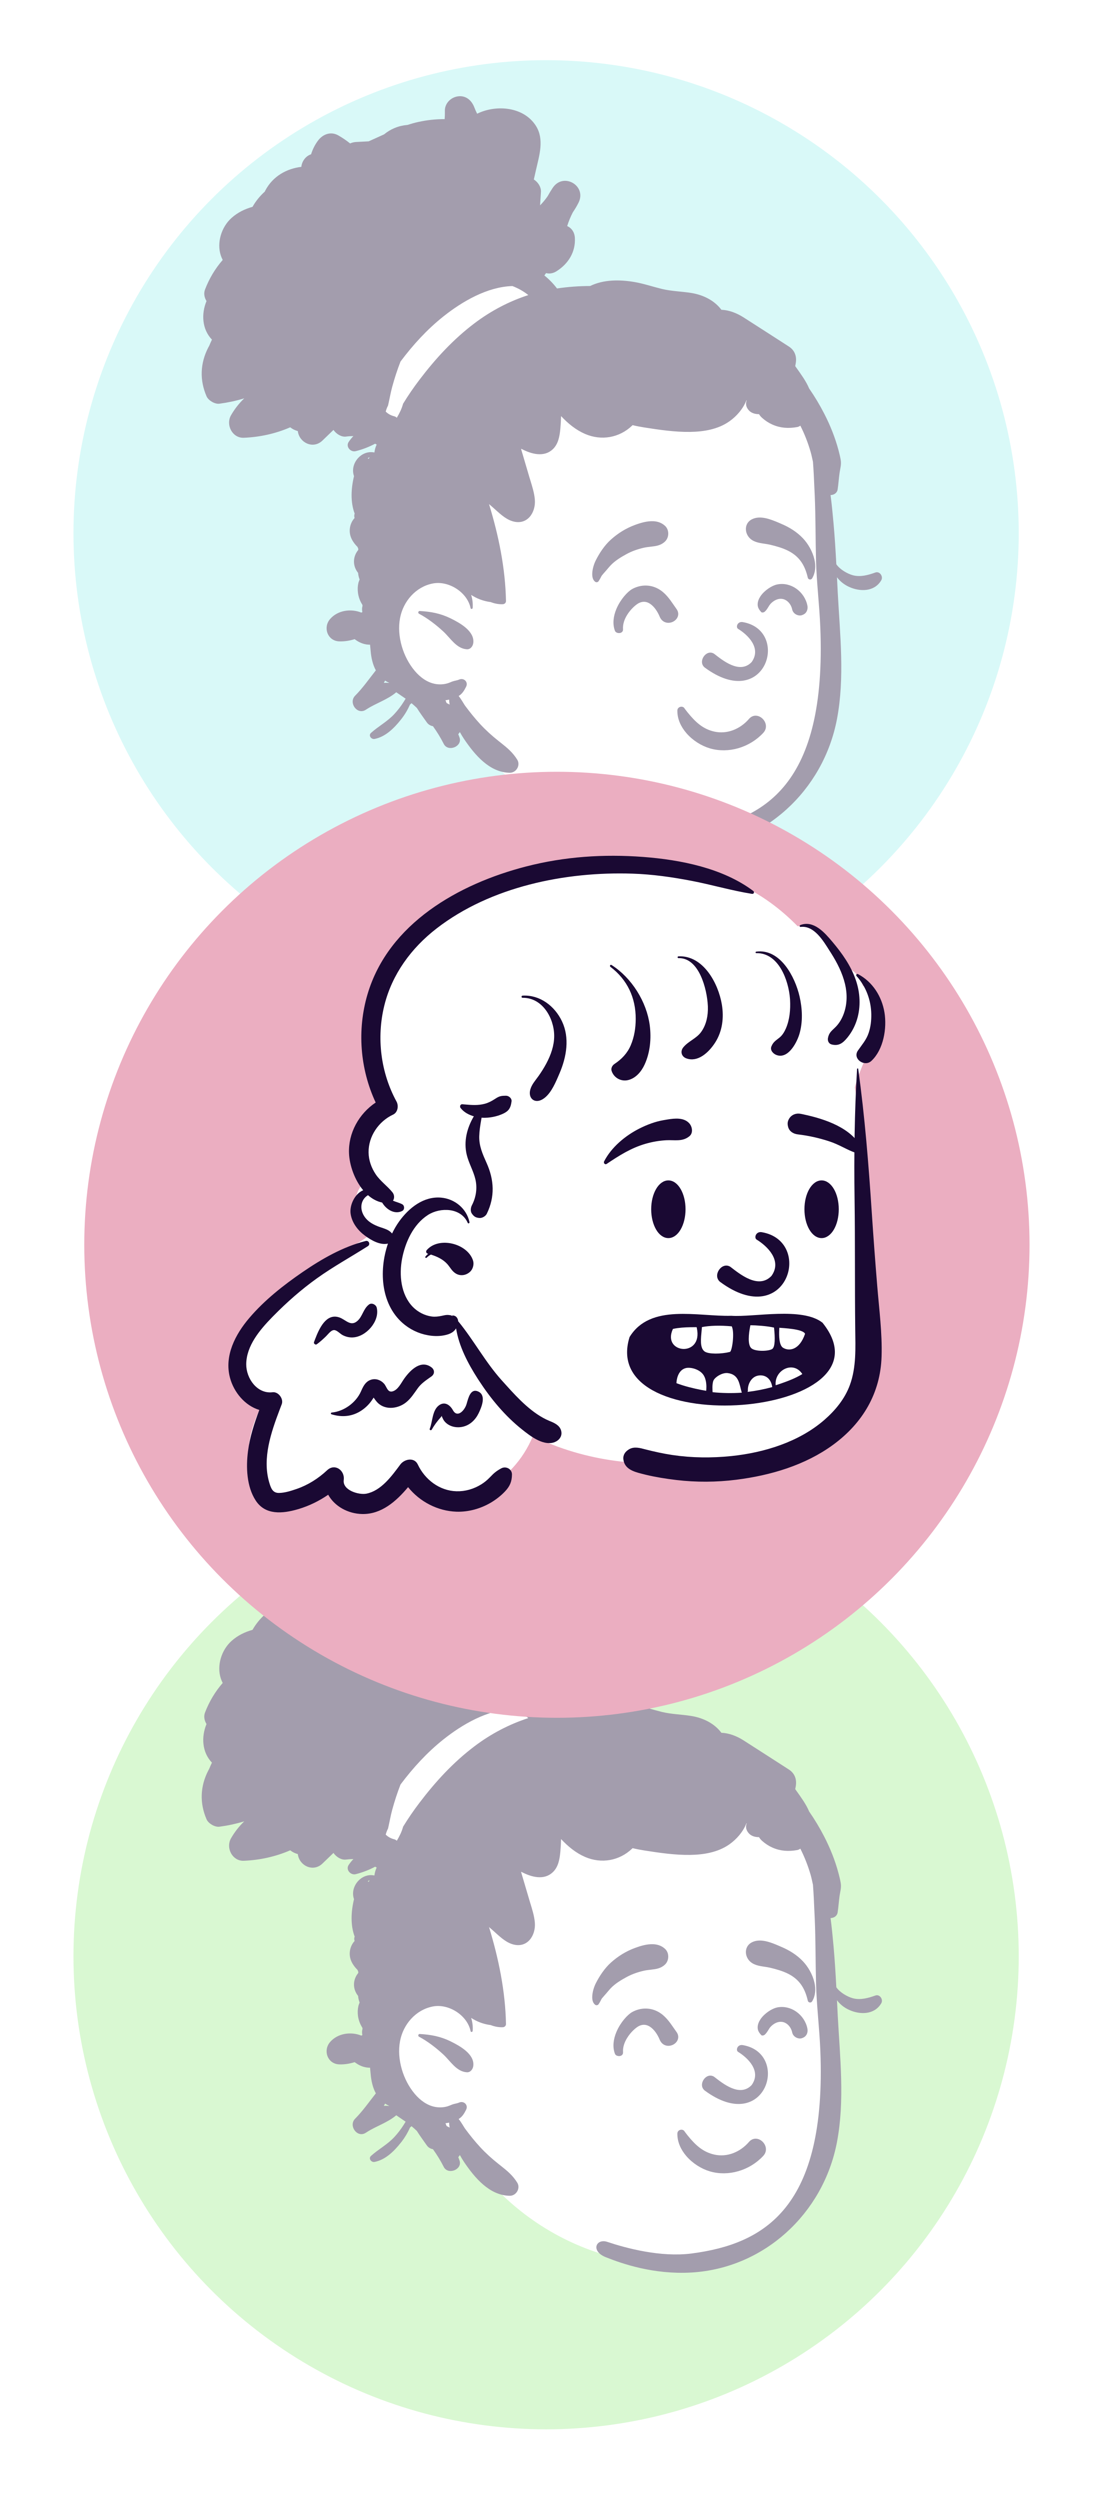
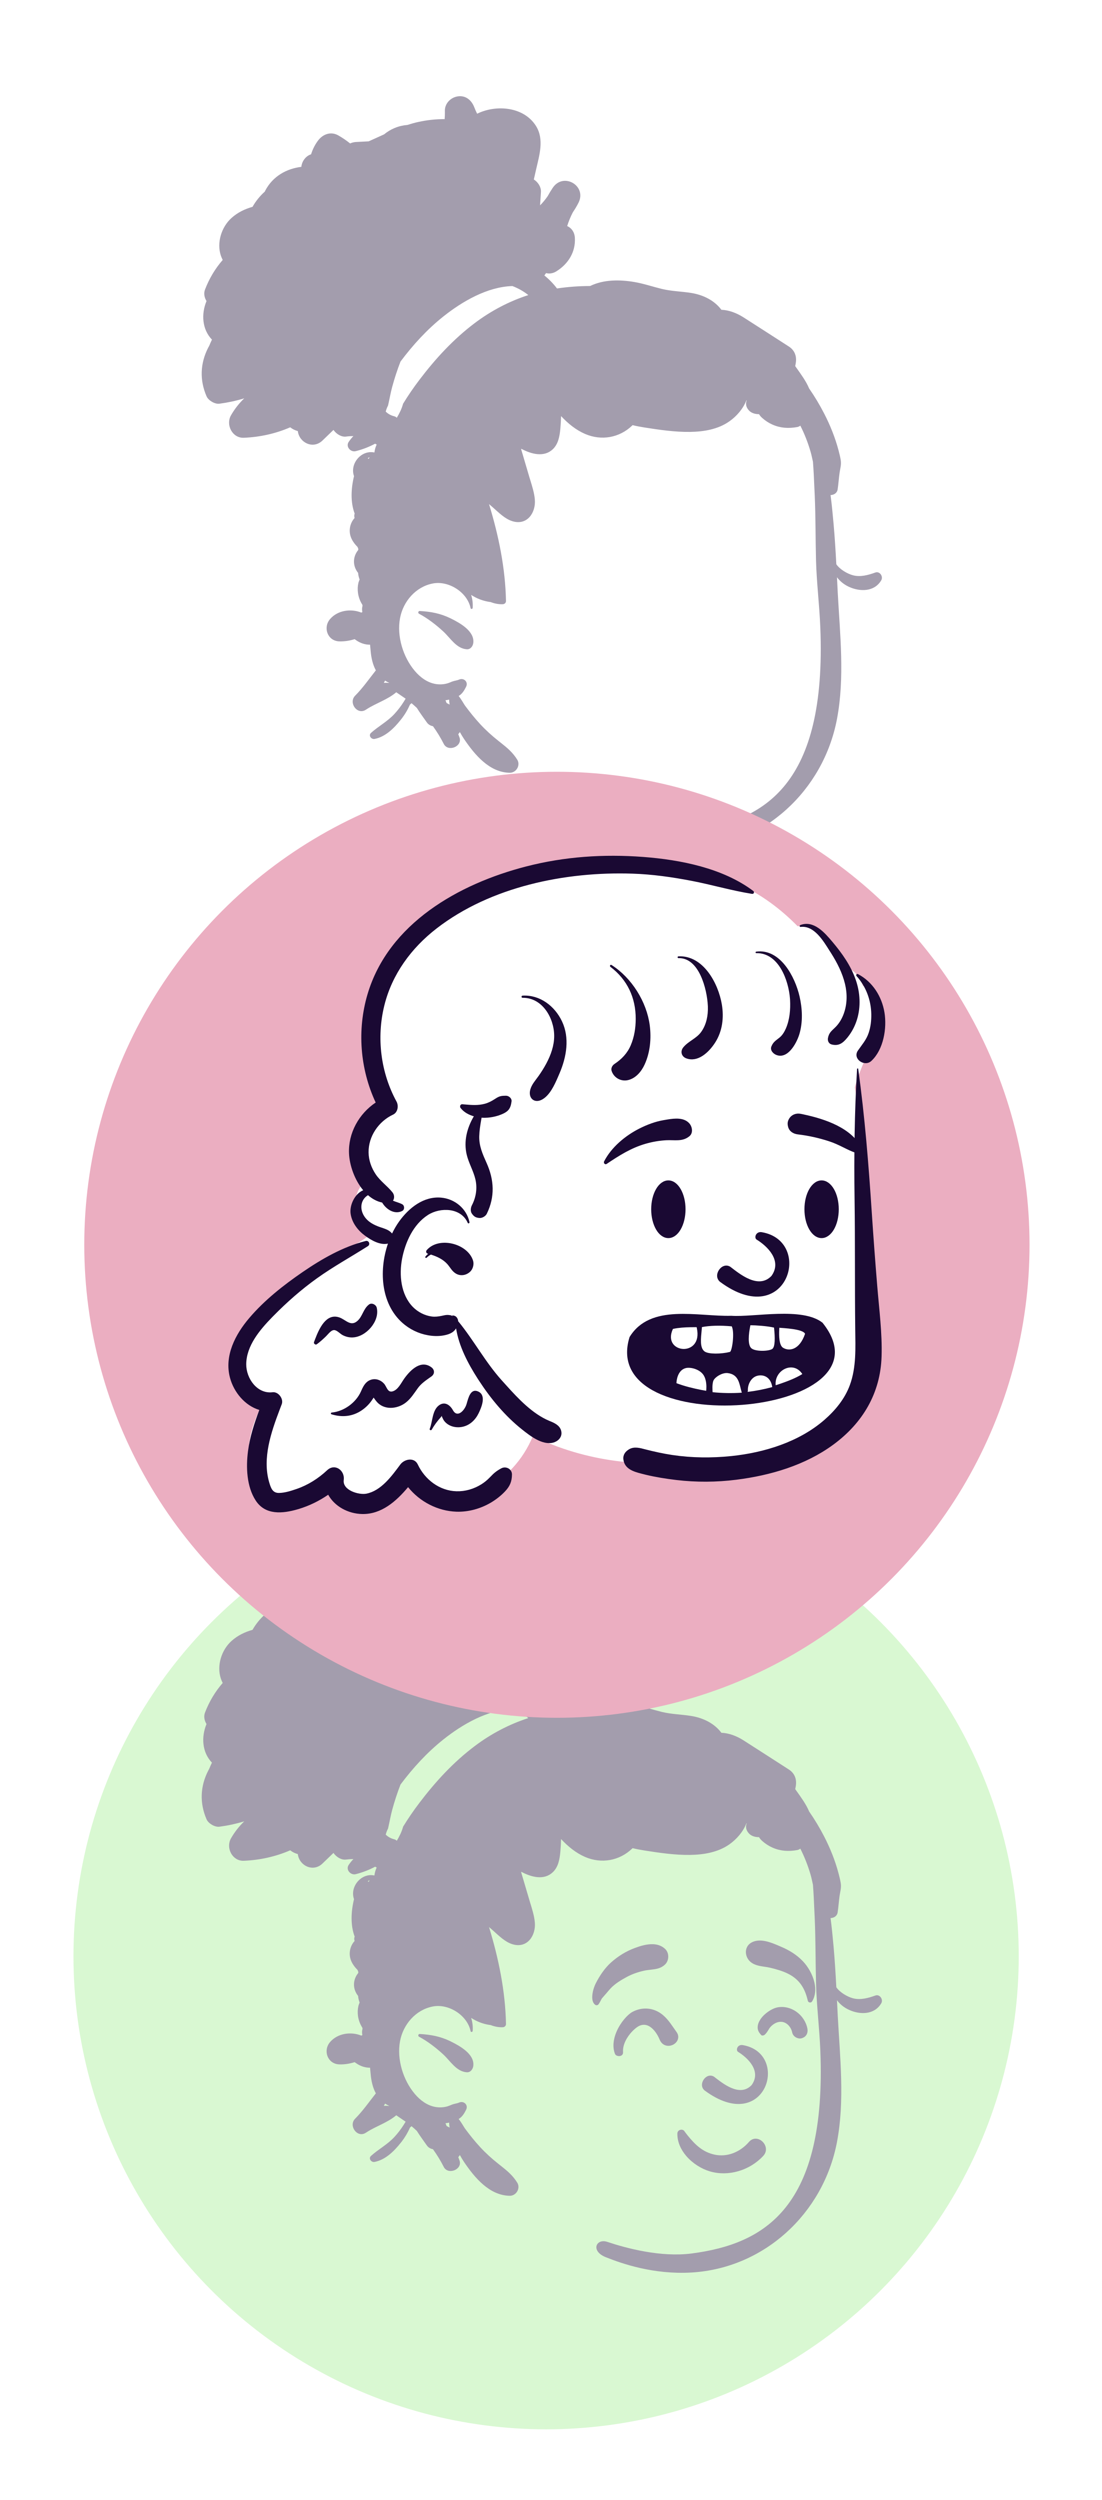
<svg xmlns="http://www.w3.org/2000/svg" fill="none" height="100%" overflow="visible" preserveAspectRatio="none" style="display: block;" viewBox="0 0 45 102" width="100%">
  <g id="Group 18">
    <g id="Group 24">
      <g id="Group 8" opacity="0.4">
        <g filter="url(#filter0_d_0_1494)" id="Ellipse 44">
-           <circle cx="22.3" cy="19.3" fill="#A0F1ED" r="19.3" />
-         </g>
+           </g>
        <g id="variant standing/Female peep standing 17">
          <g id="Head">
            <g id="HEAD">
-               <path clip-rule="evenodd" d="M33.587 21.252C33.466 19.688 33.653 18.05 33.049 16.564C31.996 14.098 29.043 13.276 26.753 12.338C25.836 12.067 22.75 12.029 21.676 11.671C19.246 10.861 18.665 9.896 16.734 11.438C16.408 11.702 16.204 11.988 16.055 12.38L16.061 12.381C16.019 12.544 16.064 12.707 16.16 12.832C15.323 13.686 14.972 14.966 15.402 16.104C16.804 19.062 16.738 20.662 16.286 23.843C15.696 26.813 17.044 27.898 19.277 29.514C19.186 29.69 19.167 29.923 19.286 30.078C21.867 33.699 26.735 35.428 30.906 33.59C32.599 32.838 33.355 31.039 33.786 29.415C34.288 27.597 34.443 25.682 34.034 23.83C33.869 22.974 33.654 22.124 33.587 21.252Z" fill="white" fill-rule="evenodd" id=" Background_2" />
              <path clip-rule="evenodd" d="M18.694 3.932C19.008 3.885 19.244 4.079 19.357 4.352L19.363 4.367C19.399 4.46 19.439 4.551 19.483 4.64C20.267 4.256 21.386 4.354 21.882 5.132C22.236 5.687 22.02 6.346 21.887 6.935L21.799 7.323C21.968 7.431 22.096 7.623 22.09 7.823L22.089 7.838L22.054 8.379C22.167 8.265 22.27 8.14 22.362 8.007C22.426 7.891 22.495 7.777 22.569 7.666C23.003 7.013 23.979 7.58 23.62 8.279C23.552 8.414 23.474 8.541 23.391 8.664C23.297 8.846 23.22 9.033 23.161 9.224C23.331 9.298 23.462 9.462 23.475 9.709C23.507 10.286 23.204 10.768 22.721 11.07C22.578 11.159 22.432 11.177 22.299 11.143C22.275 11.175 22.252 11.206 22.229 11.239C22.422 11.395 22.596 11.573 22.745 11.77C23.194 11.703 23.646 11.671 24.098 11.67C24.651 11.4 25.312 11.406 25.906 11.507C26.288 11.572 26.655 11.699 27.031 11.79C27.427 11.885 27.83 11.889 28.231 11.954C28.736 12.036 29.18 12.269 29.458 12.64C29.764 12.65 30.087 12.775 30.353 12.944C30.975 13.34 31.593 13.741 32.213 14.139C32.451 14.292 32.54 14.536 32.496 14.809L32.493 14.826L32.473 14.939L32.522 15.008C32.712 15.276 32.918 15.556 33.041 15.851C33.268 16.178 33.473 16.521 33.655 16.874C33.9 17.349 34.103 17.853 34.24 18.369C34.274 18.5 34.308 18.632 34.33 18.765C34.362 18.953 34.313 19.099 34.286 19.279C34.252 19.508 34.24 19.74 34.205 19.97C34.181 20.122 34.051 20.196 33.916 20.2C33.967 20.587 34.003 20.977 34.038 21.363C34.088 21.916 34.121 22.469 34.151 23.023C34.3 23.24 34.607 23.412 34.828 23.472C35.134 23.553 35.455 23.465 35.744 23.36C35.926 23.295 36.075 23.523 35.987 23.675C35.708 24.155 35.112 24.152 34.66 23.941C34.469 23.851 34.302 23.721 34.178 23.553C34.185 23.713 34.193 23.874 34.202 24.035L34.209 24.181C34.301 25.886 34.499 27.65 34.178 29.338C33.622 32.263 31.197 34.489 28.235 34.663C26.68 34.753 25.386 34.295 24.742 34.039C24.098 33.784 24.349 33.263 24.795 33.411C25.565 33.668 26.979 34.051 28.245 33.885C31.228 33.496 33.757 32.008 33.497 25.6C33.461 24.692 33.347 23.782 33.322 22.874C33.299 21.985 33.308 21.096 33.269 20.209L33.255 19.906C33.24 19.552 33.224 19.196 33.197 18.842C33.165 18.704 33.139 18.565 33.099 18.43C32.993 18.064 32.854 17.707 32.681 17.367C32.643 17.396 32.6 17.417 32.554 17.425C32.202 17.488 31.871 17.47 31.542 17.324C31.388 17.256 31.252 17.166 31.126 17.055C31.066 17.002 31.026 16.952 30.994 16.899C30.834 16.901 30.675 16.853 30.575 16.739C30.461 16.609 30.442 16.474 30.487 16.349L30.491 16.337L30.48 16.333C30.346 16.68 30.078 16.986 29.784 17.192C29.319 17.52 28.738 17.614 28.18 17.623C27.565 17.632 26.916 17.537 26.308 17.441C26.148 17.415 25.988 17.386 25.832 17.347C25.826 17.353 25.82 17.36 25.813 17.366C25.292 17.864 24.559 17.992 23.897 17.708C23.515 17.544 23.194 17.28 22.911 16.977C22.907 17.135 22.899 17.294 22.885 17.451L22.88 17.513C22.851 17.806 22.797 18.116 22.576 18.328C22.217 18.67 21.698 18.532 21.284 18.31C21.285 18.32 21.285 18.332 21.285 18.343C21.396 18.721 21.509 19.1 21.62 19.479L21.645 19.559C21.726 19.829 21.816 20.098 21.84 20.379C21.887 20.917 21.528 21.449 20.929 21.268C20.615 21.174 20.363 20.91 20.121 20.699L19.969 20.568C20.363 21.852 20.636 23.183 20.662 24.524C20.663 24.597 20.601 24.652 20.531 24.654C20.369 24.661 20.195 24.629 20.032 24.564C20.023 24.564 20.014 24.563 20.004 24.562C19.726 24.522 19.467 24.422 19.239 24.273C19.292 24.44 19.315 24.618 19.302 24.805C19.298 24.85 19.227 24.866 19.217 24.816C19.086 24.171 18.329 23.683 17.677 23.807C16.977 23.939 16.461 24.541 16.335 25.225C16.199 25.959 16.458 26.809 16.939 27.376C17.16 27.637 17.451 27.855 17.797 27.91C17.954 27.935 18.118 27.927 18.272 27.882C18.337 27.863 18.398 27.836 18.46 27.81C18.551 27.774 18.657 27.768 18.743 27.73C18.937 27.642 19.132 27.821 19.034 28.02C18.948 28.193 18.871 28.31 18.729 28.399C18.844 28.54 18.948 28.735 18.987 28.788C19.185 29.054 19.386 29.306 19.611 29.549C19.84 29.796 20.09 30.022 20.355 30.231L20.466 30.319C20.721 30.521 20.942 30.707 21.122 30.997C21.264 31.225 21.081 31.535 20.815 31.531C19.984 31.519 19.381 30.791 18.951 30.155C18.89 30.064 18.832 29.968 18.778 29.869C18.759 29.9 18.738 29.929 18.713 29.956L18.761 30.083C18.902 30.457 18.296 30.702 18.12 30.352C17.992 30.099 17.844 29.858 17.679 29.63C17.581 29.616 17.486 29.557 17.433 29.481C17.299 29.288 17.149 29.092 17.022 28.885C16.952 28.819 16.879 28.755 16.805 28.692C16.784 28.711 16.762 28.73 16.741 28.749C16.648 28.961 16.534 29.153 16.392 29.335L16.361 29.374C16.089 29.716 15.734 30.067 15.295 30.151C15.161 30.176 15.032 30.009 15.151 29.903C15.458 29.628 15.821 29.44 16.105 29.132C16.244 28.981 16.373 28.814 16.483 28.639L16.508 28.598C16.526 28.568 16.545 28.538 16.564 28.508C16.436 28.421 16.309 28.333 16.181 28.246C15.829 28.546 15.37 28.684 14.981 28.932L14.942 28.957C14.59 29.192 14.219 28.673 14.501 28.387C14.812 28.074 15.072 27.701 15.348 27.352C15.218 27.114 15.157 26.832 15.134 26.547C15.125 26.467 15.118 26.386 15.111 26.305C14.913 26.309 14.714 26.241 14.546 26.125L14.482 26.079C14.278 26.144 14.064 26.176 13.858 26.17C13.375 26.156 13.178 25.605 13.48 25.257C13.788 24.901 14.328 24.823 14.755 24.996C14.769 24.989 14.783 24.982 14.797 24.974C14.777 24.88 14.781 24.795 14.804 24.721L14.797 24.675C14.703 24.531 14.642 24.367 14.618 24.193C14.6 24.056 14.603 23.919 14.635 23.784C14.646 23.738 14.668 23.692 14.685 23.644C14.65 23.557 14.63 23.466 14.623 23.375C14.614 23.364 14.604 23.352 14.595 23.339C14.383 23.042 14.425 22.684 14.627 22.443C14.628 22.428 14.63 22.413 14.632 22.397C14.62 22.371 14.609 22.344 14.599 22.317C14.402 22.119 14.257 21.88 14.284 21.583C14.3 21.409 14.372 21.252 14.48 21.135C14.461 21.078 14.459 21.012 14.483 20.957C14.309 20.497 14.331 19.944 14.456 19.429C14.428 19.351 14.414 19.266 14.417 19.176C14.431 18.794 14.763 18.443 15.155 18.448C15.202 18.448 15.246 18.454 15.289 18.463L15.29 18.454C15.305 18.339 15.336 18.233 15.382 18.139C15.36 18.13 15.339 18.119 15.32 18.103C15.069 18.237 14.803 18.339 14.524 18.409C14.319 18.46 14.109 18.227 14.236 18.035C14.295 17.946 14.361 17.866 14.431 17.793C14.331 17.794 14.229 17.8 14.127 17.814C13.942 17.837 13.736 17.712 13.617 17.542C13.468 17.686 13.319 17.83 13.169 17.974C12.791 18.34 12.22 18.071 12.161 17.589C12.048 17.559 11.943 17.508 11.851 17.435C11.254 17.694 10.613 17.835 9.957 17.862C9.486 17.882 9.211 17.334 9.431 16.948C9.579 16.689 9.763 16.456 9.974 16.253C9.646 16.354 9.307 16.426 8.961 16.472C8.774 16.497 8.51 16.342 8.435 16.171C8.148 15.512 8.173 14.825 8.502 14.184C8.515 14.158 8.529 14.134 8.543 14.11C8.577 14.025 8.615 13.941 8.655 13.858C8.249 13.436 8.214 12.809 8.433 12.284C8.345 12.142 8.311 11.971 8.371 11.816C8.541 11.371 8.785 10.96 9.094 10.607C9.065 10.55 9.039 10.49 9.017 10.425C8.843 9.899 9.044 9.263 9.45 8.897C9.706 8.666 9.999 8.528 10.312 8.439C10.444 8.206 10.614 7.996 10.812 7.819C10.819 7.803 10.827 7.786 10.836 7.769C11.143 7.19 11.704 6.88 12.305 6.808C12.328 6.582 12.481 6.366 12.703 6.296C12.764 6.1 12.855 5.913 12.981 5.743C13.178 5.476 13.506 5.349 13.815 5.525C13.983 5.621 14.146 5.731 14.297 5.853C14.366 5.821 14.443 5.801 14.53 5.794L14.552 5.793L15.055 5.767C15.265 5.674 15.475 5.577 15.685 5.482C15.812 5.377 15.953 5.29 16.107 5.226C16.281 5.153 16.459 5.112 16.638 5.098C16.783 5.051 16.93 5.009 17.078 4.977C17.428 4.9 17.794 4.858 18.157 4.861C18.164 4.768 18.168 4.673 18.167 4.577L18.166 4.529C18.158 4.221 18.404 3.975 18.694 3.932ZM18.342 28.546C18.292 28.557 18.242 28.565 18.191 28.572C18.206 28.609 18.222 28.647 18.237 28.684C18.277 28.707 18.319 28.729 18.36 28.749C18.348 28.68 18.341 28.611 18.342 28.546ZM15.724 27.77L15.691 27.832C15.685 27.842 15.68 27.852 15.674 27.862C15.746 27.857 15.818 27.858 15.89 27.866L15.89 27.859C15.88 27.856 15.871 27.853 15.862 27.848C15.813 27.825 15.768 27.798 15.724 27.77ZM17.139 24.93C17.59 24.956 17.972 25.025 18.382 25.222L18.417 25.239C18.779 25.418 19.379 25.75 19.328 26.225C19.314 26.36 19.216 26.503 19.061 26.492C18.636 26.463 18.394 26.036 18.106 25.77C17.816 25.501 17.46 25.225 17.109 25.041C17.059 25.014 17.079 24.932 17.133 24.93H17.139ZM15.095 18.665C14.987 18.669 15.023 18.774 15.079 18.686C15.083 18.679 15.089 18.672 15.095 18.665ZM20.926 11.672C19.903 11.699 18.873 12.302 18.107 12.911C17.44 13.441 16.864 14.072 16.355 14.752C16.223 15.09 16.111 15.435 16.016 15.784C15.953 16.013 15.914 16.246 15.861 16.478L15.845 16.549C15.804 16.626 15.773 16.708 15.751 16.794C15.844 16.887 15.964 16.953 16.097 16.985C16.14 16.995 16.175 17.017 16.203 17.046C16.31 16.869 16.403 16.681 16.457 16.482L16.46 16.473C16.665 16.137 16.888 15.812 17.127 15.498C17.786 14.631 18.512 13.841 19.385 13.183C20.047 12.685 20.787 12.294 21.574 12.04C21.381 11.885 21.162 11.763 20.926 11.672Z" fill="#1A0933" fill-rule="evenodd" id=" Ink_2" />
            </g>
            <g id="face/face expression Calm">
-               <path clip-rule="evenodd" d="M30.148 30.529C29.772 30.637 29.369 30.647 28.987 30.535C28.64 30.433 28.283 30.209 28.028 29.913C27.801 29.65 27.654 29.331 27.66 28.99C27.66 28.951 27.674 28.918 27.696 28.893C27.719 28.866 27.751 28.847 27.786 28.839C27.821 28.831 27.859 28.834 27.891 28.848C27.92 28.861 27.945 28.884 27.96 28.916C28 28.968 28.039 29.019 28.078 29.068C28.394 29.457 28.699 29.748 29.174 29.852C29.431 29.908 29.688 29.883 29.924 29.797C30.177 29.704 30.405 29.542 30.584 29.334C30.665 29.24 30.761 29.202 30.854 29.201C30.96 29.201 31.064 29.25 31.143 29.328C31.221 29.405 31.272 29.51 31.277 29.619C31.281 29.715 31.25 29.816 31.166 29.905C30.891 30.201 30.534 30.417 30.148 30.529ZM30.136 25.657C30.521 25.891 31.107 26.435 30.693 27.014C30.206 27.524 29.504 26.939 29.159 26.674C28.838 26.47 28.478 26.997 28.776 27.236C31.273 29.082 32.287 25.719 30.331 25.383C30.115 25.346 30.035 25.585 30.136 25.657ZM26.537 24.63C26.413 24.551 26.268 24.524 26.106 24.598C25.98 24.655 25.759 24.845 25.605 25.096C25.5 25.267 25.426 25.469 25.441 25.678C25.445 25.727 25.427 25.763 25.398 25.789C25.376 25.81 25.344 25.825 25.306 25.83C25.273 25.834 25.237 25.831 25.208 25.821C25.152 25.804 25.122 25.768 25.111 25.738C25.003 25.453 25.05 25.134 25.17 24.847C25.333 24.459 25.629 24.134 25.823 24.03C26.154 23.851 26.546 23.842 26.878 24.025C27.16 24.18 27.337 24.431 27.513 24.687C27.55 24.741 27.587 24.795 27.625 24.848C27.702 24.955 27.71 25.06 27.68 25.15C27.647 25.25 27.563 25.335 27.458 25.379C27.361 25.42 27.248 25.426 27.149 25.384C27.064 25.349 26.987 25.279 26.938 25.162C26.856 24.964 26.718 24.746 26.537 24.63ZM32.817 25.07C32.733 25.114 32.666 25.127 32.572 25.099C32.52 25.084 32.469 25.054 32.429 25.014C32.389 24.974 32.361 24.924 32.349 24.87C32.322 24.734 32.248 24.608 32.142 24.525C32.051 24.454 31.937 24.417 31.811 24.438C31.674 24.461 31.544 24.548 31.454 24.651C31.424 24.686 31.401 24.725 31.377 24.764C31.333 24.837 31.29 24.904 31.229 24.958C31.206 24.978 31.171 24.992 31.138 24.992C31.124 24.992 31.11 24.99 31.097 24.986C30.961 24.849 30.935 24.746 30.939 24.644C30.944 24.536 30.986 24.428 31.055 24.326C31.216 24.088 31.521 23.893 31.727 23.849C32.01 23.788 32.29 23.861 32.515 24.018C32.746 24.18 32.917 24.431 32.971 24.715C32.984 24.783 32.978 24.857 32.952 24.92C32.927 24.983 32.883 25.036 32.817 25.07ZM27.159 22.092C26.99 22.257 26.789 22.282 26.586 22.305C26.474 22.318 26.384 22.328 26.295 22.348C26.052 22.403 25.811 22.485 25.592 22.604C25.362 22.729 25.112 22.879 24.933 23.071C24.89 23.116 24.849 23.164 24.809 23.212C24.772 23.256 24.737 23.298 24.699 23.339C24.656 23.386 24.616 23.435 24.575 23.484C24.55 23.525 24.545 23.535 24.54 23.546C24.532 23.561 24.523 23.579 24.514 23.598C24.5 23.624 24.483 23.653 24.466 23.679C24.438 23.726 24.423 23.739 24.41 23.745C24.388 23.754 24.368 23.759 24.348 23.757C24.329 23.754 24.312 23.745 24.294 23.73C24.207 23.657 24.181 23.537 24.184 23.409C24.188 23.215 24.26 23 24.326 22.869C24.479 22.562 24.692 22.243 24.949 22.014C25.241 21.753 25.561 21.555 25.928 21.419C26.156 21.334 26.42 21.257 26.669 21.266C26.848 21.273 27.019 21.327 27.16 21.459C27.247 21.541 27.288 21.657 27.288 21.772C27.288 21.89 27.245 22.009 27.159 22.092ZM33.162 23.601C33.151 23.618 33.136 23.63 33.12 23.638C33.102 23.645 33.083 23.648 33.064 23.644C33.046 23.641 33.028 23.633 33.014 23.62C33.001 23.608 32.991 23.591 32.986 23.572C32.873 23.078 32.655 22.712 32.189 22.475C31.96 22.359 31.696 22.285 31.446 22.226C31.374 22.209 31.297 22.198 31.22 22.186C30.978 22.151 30.734 22.111 30.577 21.916C30.482 21.798 30.442 21.648 30.464 21.51C30.485 21.381 30.561 21.262 30.699 21.191C31.042 21.014 31.468 21.188 31.815 21.335C31.841 21.346 31.866 21.357 31.89 21.368C32.229 21.51 32.538 21.699 32.792 21.968C32.994 22.182 33.181 22.498 33.256 22.823C33.318 23.093 33.303 23.369 33.162 23.601Z" fill="#1A0933" fill-rule="evenodd" id=" Ink_3" />
-             </g>
+               </g>
          </g>
        </g>
      </g>
      <g id="Group 9" opacity="0.4">
        <g filter="url(#filter1_d_0_1494)" id="Ellipse 44_2">
          <circle cx="22.3" cy="77.367" fill="#A0ED8F" r="19.3" />
        </g>
        <g id="variant standing/Female peep standing 17_2">
          <g id="Head_2">
            <g id="HEAD_2">
-               <path clip-rule="evenodd" d="M33.587 79.314C33.466 77.75 33.653 76.112 33.049 74.626C31.996 72.16 29.043 71.338 26.754 70.399C25.837 70.129 22.75 70.091 21.677 69.733C19.246 68.923 18.665 67.958 16.734 69.5C16.408 69.764 16.204 70.05 16.055 70.442L16.061 70.443C16.019 70.606 16.064 70.769 16.16 70.893C15.323 71.748 14.973 73.028 15.402 74.165C16.804 77.124 16.738 78.724 16.286 81.905C15.697 84.875 17.045 85.96 19.277 87.576C19.186 87.751 19.167 87.985 19.286 88.14C21.867 91.761 26.735 93.49 30.906 91.652C32.599 90.9 33.355 89.101 33.786 87.477C34.288 85.659 34.443 83.744 34.034 81.892C33.869 81.035 33.654 80.185 33.587 79.314Z" fill="white" fill-rule="evenodd" id=" Background_2_2" />
              <path clip-rule="evenodd" d="M18.694 61.994C19.008 61.947 19.244 62.141 19.357 62.414L19.363 62.429C19.399 62.522 19.439 62.612 19.483 62.701C20.267 62.318 21.386 62.416 21.882 63.194C22.236 63.749 22.02 64.408 21.887 64.997L21.799 65.385C21.968 65.492 22.096 65.685 22.09 65.885L22.089 65.9L22.054 66.441C22.167 66.327 22.27 66.202 22.363 66.069C22.426 65.953 22.495 65.838 22.569 65.728C23.004 65.075 23.979 65.642 23.621 66.341C23.552 66.476 23.474 66.603 23.391 66.726C23.298 66.908 23.221 67.094 23.162 67.286C23.331 67.36 23.462 67.524 23.475 67.771C23.507 68.348 23.204 68.829 22.721 69.132C22.579 69.221 22.432 69.238 22.299 69.205C22.276 69.237 22.252 69.268 22.23 69.3C22.422 69.456 22.596 69.634 22.745 69.832C23.195 69.765 23.647 69.733 24.099 69.732C24.651 69.462 25.312 69.468 25.906 69.569C26.288 69.634 26.655 69.76 27.031 69.852C27.427 69.947 27.83 69.951 28.231 70.016C28.736 70.098 29.18 70.331 29.458 70.702C29.765 70.711 30.087 70.837 30.354 71.006C30.975 71.402 31.593 71.803 32.214 72.201C32.451 72.354 32.54 72.598 32.497 72.87L32.494 72.888L32.473 73.001L32.522 73.07C32.712 73.338 32.918 73.618 33.041 73.913C33.268 74.24 33.474 74.583 33.656 74.936C33.901 75.411 34.103 75.915 34.24 76.431C34.274 76.562 34.308 76.694 34.33 76.827C34.363 77.015 34.313 77.161 34.286 77.341C34.253 77.57 34.24 77.802 34.205 78.031C34.181 78.183 34.051 78.258 33.916 78.262C33.967 78.649 34.004 79.039 34.039 79.425C34.088 79.977 34.122 80.531 34.151 81.085C34.3 81.302 34.607 81.474 34.828 81.534C35.134 81.615 35.455 81.526 35.745 81.422C35.926 81.356 36.076 81.585 35.987 81.737C35.708 82.216 35.112 82.214 34.661 82.002C34.47 81.913 34.302 81.783 34.178 81.614C34.185 81.775 34.194 81.936 34.202 82.097L34.209 82.243C34.301 83.948 34.499 85.712 34.178 87.4C33.622 90.325 31.197 92.551 28.235 92.724C26.68 92.815 25.386 92.357 24.742 92.101C24.099 91.846 24.349 91.324 24.796 91.473C25.565 91.73 26.98 92.112 28.245 91.947C31.228 91.558 33.757 90.07 33.498 83.662C33.461 82.754 33.347 81.844 33.323 80.936C33.299 80.047 33.308 79.158 33.269 78.27L33.255 77.968C33.24 77.614 33.224 77.258 33.197 76.903C33.165 76.766 33.139 76.627 33.1 76.492C32.993 76.126 32.854 75.769 32.681 75.429C32.643 75.458 32.6 75.479 32.554 75.487C32.202 75.55 31.872 75.532 31.542 75.386C31.388 75.318 31.253 75.228 31.126 75.117C31.066 75.064 31.026 75.013 30.994 74.96C30.835 74.963 30.675 74.915 30.575 74.801C30.461 74.671 30.442 74.536 30.487 74.411L30.492 74.399L30.48 74.395C30.346 74.742 30.078 75.047 29.784 75.254C29.319 75.581 28.738 75.676 28.181 75.685C27.565 75.694 26.916 75.599 26.308 75.503C26.148 75.477 25.988 75.448 25.832 75.409C25.826 75.415 25.82 75.422 25.813 75.428C25.292 75.926 24.559 76.054 23.897 75.77C23.515 75.606 23.195 75.341 22.911 75.038C22.907 75.197 22.899 75.356 22.885 75.513L22.88 75.575C22.852 75.868 22.797 76.178 22.576 76.389C22.217 76.732 21.698 76.594 21.284 76.372C21.285 76.382 21.285 76.394 21.285 76.405C21.396 76.783 21.509 77.162 21.621 77.541L21.645 77.621C21.726 77.89 21.816 78.16 21.84 78.441C21.887 78.979 21.528 79.511 20.929 79.33C20.615 79.236 20.363 78.972 20.122 78.761L19.969 78.629C20.363 79.914 20.636 81.245 20.662 82.586C20.663 82.659 20.601 82.714 20.531 82.716C20.369 82.723 20.195 82.691 20.032 82.626C20.023 82.626 20.014 82.625 20.004 82.624C19.726 82.584 19.467 82.483 19.24 82.335C19.292 82.502 19.316 82.68 19.302 82.867C19.298 82.912 19.227 82.928 19.217 82.878C19.086 82.233 18.329 81.745 17.677 81.869C16.977 82.001 16.461 82.602 16.335 83.286C16.199 84.021 16.459 84.871 16.939 85.438C17.16 85.699 17.451 85.917 17.797 85.972C17.955 85.997 18.119 85.989 18.272 85.944C18.337 85.924 18.398 85.897 18.46 85.872C18.551 85.835 18.657 85.83 18.743 85.791C18.937 85.704 19.132 85.883 19.034 86.082C18.948 86.255 18.871 86.372 18.729 86.461C18.844 86.602 18.949 86.797 18.988 86.85C19.185 87.116 19.386 87.368 19.611 87.611C19.84 87.858 20.09 88.084 20.355 88.293L20.466 88.381C20.721 88.582 20.943 88.769 21.122 89.058C21.264 89.287 21.081 89.596 20.815 89.593C19.985 89.581 19.381 88.853 18.951 88.217C18.89 88.126 18.832 88.03 18.779 87.931C18.759 87.962 18.738 87.991 18.714 88.017L18.761 88.145C18.902 88.519 18.296 88.763 18.12 88.414C17.992 88.161 17.844 87.92 17.679 87.692C17.581 87.678 17.486 87.619 17.433 87.543C17.299 87.349 17.149 87.153 17.022 86.947C16.952 86.88 16.88 86.816 16.805 86.754C16.784 86.773 16.762 86.791 16.741 86.811C16.649 87.022 16.534 87.215 16.392 87.397L16.361 87.435C16.089 87.778 15.734 88.128 15.295 88.212C15.161 88.238 15.032 88.071 15.151 87.965C15.458 87.689 15.822 87.502 16.105 87.194C16.244 87.043 16.373 86.876 16.483 86.701L16.508 86.66C16.526 86.63 16.545 86.6 16.564 86.57C16.437 86.483 16.309 86.395 16.181 86.308C15.829 86.608 15.37 86.745 14.981 86.994L14.942 87.019C14.59 87.254 14.219 86.734 14.501 86.449C14.812 86.136 15.072 85.762 15.348 85.414C15.218 85.176 15.157 84.894 15.134 84.609C15.125 84.529 15.118 84.448 15.111 84.367C14.913 84.371 14.714 84.303 14.546 84.186L14.482 84.141C14.278 84.206 14.064 84.238 13.858 84.232C13.375 84.218 13.178 83.667 13.48 83.319C13.788 82.963 14.328 82.885 14.755 83.058C14.769 83.051 14.783 83.043 14.797 83.036C14.777 82.942 14.781 82.857 14.804 82.783L14.797 82.737C14.704 82.593 14.642 82.429 14.618 82.255C14.6 82.118 14.604 81.981 14.636 81.846C14.646 81.8 14.668 81.754 14.685 81.706C14.65 81.619 14.63 81.528 14.623 81.437C14.614 81.426 14.604 81.414 14.595 81.401C14.383 81.104 14.426 80.746 14.628 80.505C14.628 80.49 14.63 80.475 14.632 80.459C14.62 80.433 14.609 80.406 14.6 80.379C14.402 80.18 14.257 79.941 14.284 79.645C14.3 79.471 14.372 79.314 14.48 79.197C14.461 79.14 14.459 79.074 14.483 79.019C14.309 78.559 14.331 78.005 14.456 77.491C14.428 77.412 14.414 77.328 14.417 77.238C14.432 76.856 14.763 76.505 15.155 76.509C15.202 76.51 15.246 76.516 15.289 76.525L15.29 76.516C15.305 76.401 15.336 76.295 15.382 76.2C15.36 76.192 15.339 76.18 15.32 76.165C15.069 76.299 14.803 76.401 14.524 76.471C14.319 76.522 14.109 76.289 14.236 76.097C14.295 76.008 14.361 75.928 14.431 75.855C14.331 75.855 14.23 75.862 14.127 75.875C13.943 75.899 13.736 75.774 13.617 75.604C13.468 75.748 13.319 75.892 13.169 76.036C12.791 76.402 12.22 76.133 12.161 75.651C12.048 75.621 11.943 75.57 11.851 75.497C11.255 75.755 10.613 75.897 9.957 75.924C9.486 75.944 9.211 75.396 9.432 75.01C9.579 74.751 9.763 74.518 9.974 74.315C9.646 74.415 9.307 74.488 8.961 74.534C8.774 74.559 8.51 74.404 8.435 74.233C8.149 73.574 8.173 72.887 8.503 72.246C8.515 72.22 8.53 72.196 8.543 72.171C8.578 72.086 8.615 72.002 8.655 71.92C8.249 71.498 8.214 70.871 8.433 70.345C8.345 70.203 8.312 70.033 8.371 69.878C8.541 69.433 8.786 69.022 9.094 68.669C9.065 68.612 9.039 68.552 9.017 68.487C8.843 67.96 9.044 67.325 9.45 66.959C9.706 66.728 9.999 66.59 10.312 66.501C10.444 66.268 10.614 66.058 10.812 65.881C10.819 65.864 10.827 65.847 10.836 65.831C11.144 65.252 11.704 64.942 12.305 64.87C12.328 64.644 12.481 64.428 12.703 64.358C12.764 64.162 12.856 63.975 12.981 63.805C13.178 63.537 13.506 63.411 13.815 63.587C13.984 63.683 14.146 63.793 14.298 63.915C14.366 63.883 14.443 63.863 14.53 63.856L14.553 63.855L15.055 63.829C15.265 63.736 15.475 63.639 15.685 63.544C15.812 63.439 15.953 63.352 16.107 63.288C16.281 63.215 16.46 63.174 16.638 63.16C16.784 63.113 16.93 63.071 17.079 63.039C17.428 62.962 17.794 62.92 18.157 62.923C18.164 62.829 18.168 62.735 18.167 62.639L18.167 62.591C18.158 62.283 18.404 62.037 18.694 61.994ZM18.342 86.608C18.292 86.619 18.242 86.627 18.192 86.633C18.207 86.671 18.222 86.709 18.237 86.746C18.277 86.769 18.319 86.791 18.36 86.811C18.348 86.742 18.341 86.672 18.342 86.608ZM15.725 85.832L15.691 85.894C15.685 85.904 15.68 85.914 15.674 85.924C15.746 85.918 15.819 85.92 15.89 85.928L15.89 85.921C15.88 85.918 15.871 85.915 15.863 85.91C15.813 85.887 15.768 85.86 15.725 85.832ZM17.139 82.991C17.59 83.018 17.972 83.087 18.382 83.283L18.417 83.301C18.78 83.48 19.379 83.812 19.328 84.287C19.314 84.422 19.216 84.565 19.061 84.554C18.636 84.525 18.394 84.098 18.106 83.831C17.816 83.563 17.46 83.287 17.109 83.102C17.059 83.076 17.079 82.994 17.133 82.991H17.139ZM15.095 76.727C14.987 76.731 15.023 76.835 15.079 76.748C15.083 76.741 15.089 76.734 15.095 76.727ZM20.926 69.734C19.903 69.761 18.873 70.364 18.107 70.973C17.44 71.503 16.864 72.134 16.355 72.813C16.223 73.152 16.111 73.497 16.016 73.845C15.953 74.075 15.914 74.308 15.861 74.54L15.845 74.611C15.804 74.688 15.773 74.77 15.751 74.856C15.844 74.949 15.964 75.015 16.097 75.047C16.14 75.057 16.175 75.079 16.203 75.108C16.31 74.93 16.403 74.743 16.458 74.543L16.46 74.534C16.665 74.199 16.888 73.874 17.127 73.56C17.786 72.693 18.512 71.902 19.385 71.245C20.047 70.746 20.787 70.356 21.574 70.102C21.381 69.947 21.163 69.825 20.926 69.734Z" fill="#1A0933" fill-rule="evenodd" id=" Ink_2_2" />
            </g>
            <g id="face/face expression Calm_2">
              <path clip-rule="evenodd" d="M30.148 88.59C29.772 88.699 29.369 88.709 28.987 88.597C28.64 88.495 28.284 88.271 28.028 87.975C27.801 87.712 27.654 87.393 27.66 87.052C27.661 87.013 27.675 86.98 27.696 86.955C27.719 86.928 27.751 86.909 27.786 86.901C27.822 86.893 27.859 86.896 27.891 86.91C27.92 86.923 27.945 86.946 27.961 86.978C28 87.03 28.039 87.08 28.078 87.13C28.394 87.519 28.699 87.809 29.174 87.913C29.431 87.97 29.689 87.945 29.925 87.859C30.177 87.766 30.405 87.604 30.584 87.396C30.665 87.302 30.761 87.264 30.854 87.263C30.96 87.262 31.064 87.311 31.143 87.39C31.221 87.467 31.272 87.572 31.277 87.681C31.281 87.777 31.25 87.878 31.166 87.967C30.891 88.263 30.534 88.479 30.148 88.59ZM30.136 83.719C30.521 83.953 31.107 84.497 30.693 85.076C30.206 85.586 29.505 85.001 29.159 84.736C28.838 84.531 28.478 85.058 28.776 85.298C31.273 87.144 32.287 83.78 30.331 83.445C30.115 83.408 30.035 83.647 30.136 83.719ZM26.537 82.692C26.413 82.613 26.268 82.586 26.106 82.659C25.98 82.717 25.759 82.907 25.606 83.158C25.501 83.329 25.426 83.531 25.442 83.74C25.445 83.789 25.427 83.824 25.399 83.851C25.376 83.872 25.344 83.887 25.306 83.892C25.273 83.896 25.237 83.892 25.208 83.883C25.152 83.866 25.122 83.83 25.111 83.8C25.003 83.515 25.05 83.196 25.171 82.909C25.333 82.521 25.629 82.196 25.823 82.092C26.154 81.912 26.546 81.904 26.878 82.087C27.16 82.242 27.337 82.493 27.513 82.749C27.55 82.803 27.587 82.857 27.626 82.91C27.703 83.017 27.71 83.122 27.68 83.212C27.647 83.312 27.564 83.397 27.458 83.441C27.361 83.482 27.248 83.488 27.149 83.446C27.064 83.41 26.987 83.341 26.938 83.224C26.856 83.026 26.719 82.808 26.537 82.692ZM32.818 83.132C32.733 83.176 32.667 83.189 32.573 83.161C32.521 83.146 32.469 83.116 32.429 83.076C32.389 83.036 32.361 82.986 32.349 82.931C32.322 82.796 32.248 82.669 32.142 82.587C32.051 82.516 31.937 82.479 31.811 82.5C31.674 82.522 31.544 82.61 31.455 82.713C31.424 82.748 31.401 82.787 31.378 82.826C31.333 82.898 31.29 82.966 31.23 83.019C31.206 83.04 31.172 83.054 31.138 83.054C31.124 83.054 31.11 83.052 31.097 83.047C30.961 82.911 30.935 82.808 30.939 82.706C30.944 82.598 30.986 82.49 31.055 82.388C31.216 82.15 31.521 81.955 31.727 81.91C32.01 81.85 32.29 81.923 32.515 82.08C32.746 82.242 32.918 82.493 32.971 82.776C32.984 82.845 32.978 82.918 32.953 82.982C32.927 83.044 32.883 83.098 32.818 83.132ZM27.16 80.154C26.99 80.319 26.79 80.344 26.587 80.367C26.474 80.38 26.384 80.39 26.296 80.41C26.052 80.465 25.811 80.547 25.592 80.666C25.363 80.79 25.112 80.94 24.933 81.132C24.89 81.178 24.85 81.226 24.809 81.274C24.772 81.318 24.737 81.36 24.699 81.401C24.657 81.448 24.616 81.496 24.575 81.545C24.55 81.587 24.545 81.597 24.54 81.608C24.532 81.623 24.524 81.641 24.514 81.66C24.5 81.686 24.484 81.715 24.467 81.74C24.439 81.788 24.423 81.801 24.41 81.807C24.389 81.816 24.368 81.821 24.348 81.819C24.329 81.816 24.312 81.807 24.294 81.792C24.207 81.719 24.181 81.599 24.184 81.471C24.188 81.277 24.26 81.062 24.326 80.93C24.48 80.624 24.693 80.305 24.949 80.076C25.241 79.815 25.561 79.617 25.928 79.481C26.156 79.396 26.42 79.318 26.669 79.328C26.848 79.335 27.019 79.389 27.16 79.521C27.247 79.603 27.288 79.718 27.288 79.834C27.288 79.952 27.245 80.071 27.16 80.154ZM33.162 81.662C33.151 81.68 33.136 81.692 33.12 81.7C33.102 81.707 33.083 81.709 33.065 81.706C33.046 81.703 33.028 81.695 33.014 81.682C33.001 81.67 32.991 81.653 32.986 81.633C32.874 81.14 32.655 80.773 32.189 80.537C31.96 80.421 31.696 80.347 31.446 80.288C31.374 80.271 31.297 80.259 31.22 80.248C30.978 80.213 30.735 80.172 30.577 79.978C30.482 79.86 30.442 79.71 30.464 79.572C30.486 79.443 30.561 79.324 30.699 79.253C31.042 79.076 31.468 79.249 31.815 79.397C31.841 79.408 31.866 79.419 31.89 79.43C32.229 79.572 32.538 79.761 32.792 80.03C32.994 80.244 33.181 80.56 33.256 80.885C33.318 81.155 33.304 81.431 33.162 81.662Z" fill="#1A0933" fill-rule="evenodd" id=" Ink_3_2" />
            </g>
          </g>
        </g>
      </g>
      <g id="Group 23">
        <g id="Group 6">
          <g filter="url(#filter2_d_0_1494)" id="Ellipse 43">
            <circle cx="22.741" cy="48.335" fill="#EBAEC1" r="19.3" />
          </g>
          <g id="variant standing/Female peep standing 18">
            <g id="Head_3">
              <g id="head/head Medium Bangs 2">
                <path clip-rule="evenodd" d="M35.242 40.228C35.118 39.917 34.899 39.525 34.533 39.509C34.25 38.645 33.546 37.766 32.567 37.789C29.693 34.856 26.075 34.994 22.292 35.615C20.297 35.984 18.27 36.708 16.782 38.135C14.999 39.816 14.305 42.748 15.701 44.873C14.494 45.518 14.471 47.049 14.987 48.154C14.367 48.582 14.329 49.621 15.027 49.947C14.99 50.099 15.017 50.256 15.087 50.391C14.741 50.679 14.29 50.891 13.918 51.074C13.753 51.154 13.658 51.286 13.619 51.435C12.395 52.236 9.345 54.193 9.381 55.751C9.363 56.564 9.967 57.099 10.701 57.312C10.264 58.184 9.933 59.201 10.351 60.142C10.467 60.426 11.333 61.26 11.376 61.276C11.452 61.341 12.695 60.772 13.299 60.481C13.416 61.241 14.23 61.64 14.932 61.379C15.597 61.179 16.007 60.617 16.426 60.105C16.984 61.318 18.623 61.332 19.683 60.809C20.634 60.37 21.358 59.566 21.761 58.597C23.901 59.643 26.404 59.947 28.729 59.53C28.878 59.793 29.209 59.97 29.503 59.868C30.739 59.498 32.106 59.477 33.154 58.627C35.338 57.062 35.522 54.178 35.37 51.719C35.235 49.267 35.353 46.795 34.906 44.37C35.1 43.656 35.422 43.025 35.721 42.354C36.045 41.651 36.038 40.605 35.242 40.228Z" fill="white" fill-rule="evenodd" id=" Background_2_3" />
                <path clip-rule="evenodd" d="M14.935 50.635C15.064 50.603 15.133 50.776 15.024 50.845C14.33 51.286 13.613 51.679 12.943 52.158C12.306 52.614 11.717 53.132 11.168 53.69L11.107 53.752C10.611 54.262 10.061 54.91 10.055 55.662C10.051 56.246 10.503 56.884 11.132 56.807C11.37 56.778 11.588 57.079 11.505 57.295L11.418 57.524C11.067 58.448 10.711 59.495 10.988 60.467L10.998 60.501C11.065 60.724 11.135 60.92 11.394 60.916C11.634 60.912 11.884 60.831 12.109 60.754C12.576 60.594 12.999 60.326 13.358 59.99C13.675 59.693 14.081 59.995 14.038 60.373L14.037 60.385C13.978 60.809 14.655 61.005 14.962 60.945C15.569 60.825 16.002 60.218 16.347 59.755C16.513 59.532 16.916 59.445 17.061 59.755C17.35 60.369 17.945 60.828 18.64 60.847C19.002 60.857 19.349 60.754 19.655 60.564C19.78 60.486 19.892 60.394 19.994 60.289L20.02 60.263C20.171 60.102 20.276 60.017 20.469 59.912C20.66 59.809 20.907 59.937 20.906 60.162C20.904 60.454 20.819 60.648 20.617 60.859C20.451 61.034 20.252 61.188 20.044 61.311C19.625 61.558 19.128 61.697 18.64 61.681C17.872 61.655 17.139 61.273 16.664 60.679C16.179 61.258 15.576 61.79 14.794 61.776C14.209 61.765 13.663 61.461 13.402 60.989C13.032 61.243 12.627 61.442 12.194 61.572L12.155 61.583C11.542 61.761 10.836 61.832 10.441 61.224C10.07 60.654 10.042 59.863 10.127 59.211C10.203 58.628 10.383 58.075 10.589 57.529C10.002 57.354 9.546 56.804 9.39 56.211C9.153 55.313 9.612 54.443 10.18 53.777C10.797 53.052 11.574 52.44 12.356 51.904C13.136 51.369 14.011 50.867 14.935 50.635ZM34.998 43.617C35 43.593 35.041 43.584 35.045 43.611C35.314 45.563 35.47 47.511 35.599 49.476C35.665 50.471 35.739 51.466 35.821 52.46C35.899 53.414 36.029 54.392 35.999 55.35C35.953 56.849 35.224 58.068 34.028 58.945C32.882 59.786 31.46 60.202 30.065 60.377C29.255 60.479 28.433 60.484 27.622 60.388C27.201 60.338 26.781 60.272 26.368 60.173L26.19 60.128C25.865 60.045 25.502 59.933 25.456 59.549C25.433 59.363 25.532 59.226 25.692 59.132C25.901 59.011 26.14 59.082 26.354 59.138C26.716 59.231 27.082 59.311 27.452 59.367C28.247 59.486 29.064 59.493 29.862 59.411C31.206 59.272 32.623 58.837 33.659 57.939C34.109 57.548 34.501 57.073 34.706 56.508C34.971 55.782 34.932 54.989 34.923 54.229C34.902 52.46 34.921 50.692 34.896 48.923C34.871 47.149 34.893 45.389 34.998 43.617ZM21.488 35.353C23.058 34.949 24.651 34.844 26.264 34.965C27.784 35.08 29.517 35.419 30.759 36.353C30.819 36.398 30.783 36.484 30.708 36.472C29.878 36.34 29.069 36.1 28.242 35.941C27.446 35.788 26.637 35.673 25.827 35.647C23.088 35.556 20.041 36.176 17.833 37.88C16.797 38.679 16.007 39.753 15.693 41.031C15.37 42.342 15.545 43.76 16.192 44.946C16.285 45.117 16.247 45.387 16.053 45.478C15.462 45.753 15.041 46.365 15.051 47.024C15.055 47.344 15.166 47.651 15.343 47.915C15.531 48.195 15.817 48.39 16.027 48.651C16.109 48.754 16.113 48.896 16.047 48.991C16.17 49.044 16.302 49.073 16.423 49.136C16.526 49.19 16.529 49.358 16.423 49.411C16.157 49.545 15.869 49.403 15.689 49.187C15.657 49.149 15.629 49.108 15.604 49.067C15.388 49.022 15.195 48.914 15.027 48.766C14.706 48.958 14.662 49.386 14.938 49.712C15.078 49.879 15.278 49.981 15.481 50.056L15.505 50.064C15.702 50.134 15.882 50.173 16.01 50.33C16.094 50.154 16.191 49.989 16.299 49.838C16.692 49.291 17.295 48.804 18.011 48.866C18.571 48.914 19.057 49.315 19.172 49.868C19.18 49.909 19.119 49.941 19.1 49.898C18.831 49.272 17.98 49.249 17.473 49.575C16.877 49.959 16.551 50.682 16.42 51.355C16.292 52.019 16.366 52.825 16.863 53.33C17.067 53.536 17.344 53.679 17.633 53.717C17.774 53.735 17.899 53.717 18.034 53.69L18.124 53.671C18.186 53.658 18.247 53.648 18.313 53.654L18.41 53.667L18.465 53.693C18.513 53.714 18.508 53.708 18.452 53.675C18.617 53.661 18.702 53.783 18.711 53.916C18.716 53.92 18.721 53.923 18.726 53.929C19.351 54.693 19.816 55.572 20.48 56.311L20.675 56.527C21.174 57.082 21.745 57.684 22.424 57.972L22.505 58.005C22.703 58.088 22.901 58.202 22.926 58.44C22.948 58.653 22.78 58.813 22.587 58.863C22.145 58.976 21.642 58.584 21.319 58.327C20.623 57.775 20.039 57.071 19.557 56.33L19.509 56.257C19.112 55.639 18.739 54.933 18.624 54.2L18.603 54.233C18.601 54.236 18.6 54.238 18.599 54.239C18.576 54.271 18.549 54.298 18.519 54.324C18.438 54.394 18.339 54.435 18.236 54.462C18.043 54.514 17.832 54.525 17.633 54.504C17.23 54.463 16.853 54.31 16.534 54.061C15.564 53.301 15.45 51.888 15.842 50.742C15.52 50.818 15.153 50.602 14.902 50.417C14.613 50.204 14.376 49.897 14.319 49.536C14.262 49.178 14.491 48.703 14.831 48.565C14.478 48.143 14.273 47.544 14.252 47.064C14.215 46.23 14.66 45.441 15.341 44.986C14.7 43.614 14.577 42.023 15.008 40.567C15.865 37.677 18.736 36.061 21.488 35.353ZM19.045 57.309L19.053 57.284C19.121 57.06 19.209 56.616 19.544 56.785C19.864 56.946 19.66 57.425 19.548 57.658C19.414 57.937 19.183 58.16 18.873 58.22C18.621 58.269 18.343 58.206 18.167 58.011C18.115 57.955 18.087 57.892 18.056 57.824C18.044 57.797 18.039 57.779 18.037 57.767C18.034 57.78 18.025 57.8 18.004 57.822C17.863 57.976 17.73 58.155 17.628 58.336C17.604 58.379 17.528 58.349 17.547 58.302C17.666 58.012 17.646 57.562 17.911 57.352C18.145 57.167 18.365 57.313 18.489 57.529L18.495 57.54C18.676 57.867 18.964 57.556 19.045 57.309ZM16.501 56.259L16.525 56.225C16.775 55.884 17.197 55.474 17.619 55.791C17.753 55.892 17.758 56.06 17.619 56.161L17.566 56.198C17.382 56.329 17.198 56.452 17.063 56.639C16.916 56.842 16.784 57.057 16.586 57.217C16.236 57.499 15.671 57.555 15.367 57.174L15.337 57.137C15.312 57.104 15.283 57.065 15.259 57.026L15.241 57.051C15.239 57.053 15.237 57.056 15.236 57.058L15.231 57.065C15.107 57.264 14.949 57.428 14.753 57.557C14.38 57.803 13.959 57.837 13.537 57.707C13.496 57.694 13.507 57.639 13.547 57.635C14.047 57.588 14.534 57.234 14.738 56.777L14.761 56.726C14.843 56.544 14.935 56.371 15.139 56.3C15.337 56.231 15.545 56.304 15.68 56.454C15.794 56.579 15.823 56.827 16.028 56.772C16.252 56.712 16.378 56.432 16.501 56.259ZM15.069 53.226C15.179 53.142 15.353 53.232 15.383 53.353C15.521 53.905 14.947 54.554 14.396 54.571C14.254 54.576 14.117 54.541 13.992 54.476C13.894 54.425 13.779 54.295 13.671 54.273C13.533 54.246 13.411 54.429 13.313 54.524C13.192 54.641 13.073 54.75 12.937 54.849C12.883 54.889 12.799 54.822 12.822 54.761L12.868 54.639C13.034 54.206 13.319 53.573 13.853 53.753C14.115 53.841 14.312 54.138 14.588 53.903C14.809 53.714 14.829 53.407 15.069 53.226ZM17.426 51.007C17.924 50.436 19.094 50.738 19.316 51.432C19.366 51.585 19.314 51.784 19.194 51.893C19.036 52.036 18.811 52.079 18.619 51.967C18.454 51.87 18.386 51.713 18.265 51.577C18.087 51.379 17.845 51.269 17.595 51.19C17.532 51.223 17.474 51.266 17.422 51.318C17.396 51.344 17.345 51.308 17.369 51.276C17.401 51.234 17.441 51.194 17.485 51.157L17.464 51.151C17.398 51.133 17.384 51.055 17.426 51.007ZM20.662 44.708C20.774 44.708 20.904 44.812 20.89 44.935L20.885 44.968C20.853 45.201 20.778 45.333 20.545 45.441C20.347 45.532 20.139 45.583 19.922 45.603C19.84 45.61 19.753 45.611 19.666 45.604L19.647 45.711C19.61 45.925 19.576 46.138 19.57 46.356C19.558 46.759 19.709 47.092 19.87 47.452C20.181 48.143 20.216 48.834 19.878 49.525C19.828 49.625 19.688 49.708 19.575 49.697C19.429 49.684 19.358 49.642 19.273 49.525C19.201 49.426 19.218 49.286 19.267 49.183L19.273 49.172C19.443 48.842 19.497 48.47 19.41 48.108C19.328 47.768 19.143 47.462 19.06 47.123C18.926 46.571 19.069 46.022 19.349 45.548C19.138 45.488 18.942 45.379 18.812 45.214L18.812 45.214C18.762 45.161 18.79 45.05 18.877 45.056L18.976 45.064C19.259 45.088 19.52 45.112 19.806 45.034C19.952 44.993 20.079 44.926 20.205 44.844L20.232 44.827C20.39 44.722 20.477 44.708 20.662 44.708ZM21.34 40.624C22.049 40.584 22.655 41.051 22.949 41.673C23.269 42.348 23.135 43.123 22.852 43.787L22.772 43.973C22.632 44.295 22.448 44.678 22.16 44.851C21.837 45.046 21.558 44.82 21.653 44.462C21.71 44.249 21.863 44.085 21.988 43.909C22.104 43.745 22.212 43.575 22.307 43.397C22.493 43.049 22.632 42.662 22.63 42.263C22.627 41.536 22.146 40.702 21.34 40.713C21.282 40.714 21.283 40.627 21.34 40.624ZM24.927 39.45C24.883 39.417 24.923 39.342 24.972 39.374C25.795 39.896 26.409 40.877 26.533 41.84C26.601 42.375 26.549 42.946 26.321 43.44C26.19 43.723 25.965 43.993 25.651 44.07C25.363 44.142 25.065 43.977 24.975 43.696C24.941 43.587 25 43.473 25.091 43.413C25.383 43.22 25.619 42.976 25.757 42.648C25.901 42.308 25.958 41.946 25.959 41.578C25.964 40.717 25.619 39.975 24.927 39.45ZM34.976 39.824C34.938 39.782 34.986 39.719 35.036 39.746C35.631 40.058 36.009 40.656 36.117 41.311C36.223 41.952 36.08 42.825 35.583 43.288C35.303 43.55 34.8 43.202 35.033 42.865C35.198 42.627 35.375 42.431 35.47 42.15C35.554 41.9 35.583 41.647 35.579 41.383C35.569 40.809 35.363 40.252 34.976 39.824ZM27.705 39.021C28.721 38.973 29.337 40.13 29.478 40.993C29.565 41.526 29.5 42.075 29.205 42.537L29.187 42.564C28.944 42.934 28.501 43.359 28.025 43.184C27.823 43.11 27.769 42.894 27.905 42.731C28.112 42.48 28.433 42.378 28.628 42.111C28.846 41.811 28.918 41.435 28.906 41.07L28.904 41.03C28.87 40.359 28.549 39.071 27.705 39.094C27.658 39.095 27.658 39.023 27.705 39.021ZM30.883 38.828C31.866 38.703 32.465 39.857 32.649 40.652C32.764 41.149 32.79 41.703 32.642 42.196L32.631 42.231C32.511 42.599 32.157 43.23 31.695 43.042C31.568 42.99 31.439 42.85 31.499 42.699C31.577 42.505 31.688 42.455 31.837 42.331C31.952 42.236 32.032 42.099 32.091 41.965C32.248 41.605 32.283 41.186 32.262 40.799L32.259 40.753C32.203 39.997 31.793 38.87 30.883 38.891C30.842 38.892 30.845 38.833 30.883 38.828ZM32.683 37.744C33.23 37.536 33.678 38.058 33.992 38.43C34.386 38.897 34.743 39.4 34.945 39.981C35.125 40.499 35.157 41.074 34.995 41.601C34.914 41.862 34.789 42.104 34.619 42.317L34.597 42.344C34.419 42.56 34.248 42.693 33.957 42.616C33.839 42.584 33.789 42.467 33.809 42.356C33.853 42.117 33.976 42.055 34.136 41.889C34.277 41.742 34.381 41.561 34.451 41.371C34.596 40.979 34.603 40.554 34.506 40.15C34.398 39.697 34.183 39.28 33.936 38.888L33.882 38.805C33.62 38.391 33.246 37.754 32.693 37.821C32.645 37.826 32.645 37.758 32.683 37.744Z" fill="#1A0933" fill-rule="evenodd" id=" Ink_2_3" />
              </g>
              <g id="face/face expression Smile Teeth Gap">
                <path clip-rule="evenodd" d="M30.893 50.576C31.314 50.832 31.956 51.427 31.503 52.06C30.97 52.619 30.202 51.978 29.824 51.689C29.473 51.465 29.079 52.042 29.405 52.304C32.138 54.323 33.247 50.643 31.106 50.276C30.871 50.236 30.783 50.497 30.893 50.576ZM27.09 45.706L27.194 45.688L27.248 45.679C27.561 45.627 27.933 45.592 28.15 45.838C28.271 45.975 28.313 46.232 28.15 46.363C27.862 46.596 27.545 46.506 27.201 46.525C26.917 46.541 26.645 46.588 26.371 46.666C25.772 46.837 25.283 47.149 24.771 47.492C24.704 47.537 24.636 47.451 24.668 47.389C24.963 46.811 25.536 46.336 26.11 46.047C26.416 45.893 26.751 45.764 27.09 45.706ZM29.863 53.687C30.779 53.753 32.764 53.317 33.588 53.971C36.695 57.843 24.378 58.838 25.708 54.555C26.556 53.17 28.504 53.727 29.863 53.687ZM29.706 56.024C29.479 56.006 29.204 56.185 29.137 56.323C29.071 56.462 29.096 56.754 29.099 56.805C29.495 56.845 29.894 56.851 30.291 56.825C30.188 56.484 30.185 56.076 29.706 56.024ZM31.535 56.596C31.471 56.173 31.168 56.072 30.922 56.136C30.672 56.201 30.524 56.489 30.54 56.746C30.541 56.764 30.531 56.779 30.524 56.793C30.865 56.753 31.203 56.686 31.535 56.596ZM28.725 56.101C28.582 55.884 28.241 55.779 28.022 55.817C27.665 55.892 27.623 56.345 27.623 56.437C27.952 56.562 28.301 56.646 28.636 56.712C28.703 56.725 28.77 56.737 28.837 56.748L28.842 56.693C28.85 56.575 28.856 56.299 28.725 56.101ZM32.763 56.065C32.397 55.5 31.61 55.904 31.675 56.522C31.745 56.5 31.815 56.477 31.884 56.453C32.172 56.353 32.487 56.234 32.763 56.065ZM29.881 54.118C29.389 54.073 28.985 54.088 28.664 54.148L28.654 54.255C28.619 54.626 28.573 54.991 28.768 55.14C28.927 55.261 29.453 55.25 29.806 55.162C29.893 55.14 30.007 54.371 29.881 54.118ZM30.643 54.073C30.564 54.439 30.527 54.883 30.685 55.015C30.852 55.155 31.391 55.136 31.532 55.043C31.655 54.962 31.652 54.588 31.607 54.169C31.334 54.105 30.859 54.073 30.643 54.073ZM28.446 54.151L28.285 54.153L28.194 54.154C27.963 54.158 27.714 54.172 27.479 54.223C27.011 55.231 28.719 55.405 28.455 54.189L28.446 54.151ZM31.824 54.176L31.821 54.233C31.806 54.516 31.816 54.889 31.973 54.99C32.205 55.138 32.639 55.109 32.874 54.424C32.797 54.22 31.97 54.191 31.824 54.176ZM27.293 48.163C27.391 48.163 27.486 48.197 27.572 48.259C27.657 48.32 27.733 48.409 27.797 48.52C27.918 48.73 27.994 49.02 27.994 49.341C27.994 49.661 27.918 49.952 27.797 50.162C27.733 50.273 27.657 50.362 27.572 50.422C27.486 50.484 27.391 50.518 27.293 50.518C27.193 50.518 27.099 50.484 27.013 50.422C26.928 50.362 26.851 50.273 26.788 50.162C26.667 49.952 26.591 49.661 26.591 49.341C26.591 49.02 26.667 48.73 26.788 48.52C26.851 48.409 26.928 48.32 27.013 48.259C27.099 48.197 27.193 48.163 27.293 48.163ZM33.55 48.163C33.649 48.163 33.743 48.197 33.829 48.259C33.914 48.32 33.991 48.409 34.055 48.52C34.176 48.73 34.251 49.02 34.251 49.341C34.251 49.661 34.176 49.952 34.055 50.162C33.991 50.273 33.914 50.362 33.829 50.422C33.743 50.484 33.649 50.518 33.55 50.518C33.451 50.518 33.356 50.484 33.27 50.422C33.186 50.362 33.109 50.273 33.045 50.162C32.924 49.952 32.849 49.661 32.849 49.341C32.849 49.02 32.924 48.73 33.045 48.52C33.109 48.409 33.186 48.32 33.27 48.259C33.356 48.197 33.451 48.163 33.55 48.163ZM32.699 45.447L32.779 45.463L32.832 45.475C33.696 45.66 34.791 46.026 35.196 46.863C35.212 46.984 35.195 47.01 35.182 47.027L35.177 47.032C35.166 47.047 35.157 47.067 35.105 47.083C35.09 47.08 35.075 47.076 35.06 47.072C34.871 47.023 34.721 46.955 34.576 46.884L34.419 46.807C34.237 46.717 34.053 46.631 33.858 46.568C33.442 46.432 33.014 46.337 32.58 46.286C32.486 46.275 32.395 46.243 32.323 46.189C32.255 46.137 32.203 46.066 32.18 45.971C32.149 45.848 32.158 45.755 32.224 45.644C32.274 45.561 32.345 45.503 32.426 45.47C32.51 45.436 32.605 45.428 32.699 45.447Z" fill="#1A0933" fill-rule="evenodd" id=" Ink_3_3" />
              </g>
            </g>
          </g>
        </g>
      </g>
    </g>
  </g>
  <defs>
    <filter color-interpolation-filters="sRGB" filterUnits="userSpaceOnUse" height="43.509" id="filter0_d_0_1494" width="43.509" x="0.545" y="0">
      <feFlood flood-opacity="0" result="BackgroundImageFix" />
      <feColorMatrix in="SourceAlpha" result="hardAlpha" type="matrix" values="0 0 0 0 0 0 0 0 0 0 0 0 0 0 0 0 0 0 127 0" />
      <feOffset dy="2.455" />
      <feGaussianBlur stdDeviation="1.227" />
      <feComposite in2="hardAlpha" operator="out" />
      <feColorMatrix type="matrix" values="0 0 0 0 0 0 0 0 0 0 0 0 0 0 0 0 0 0 0.25 0" />
      <feBlend in2="BackgroundImageFix" mode="normal" result="effect1_dropShadow_0_1494" />
      <feBlend in="SourceGraphic" in2="effect1_dropShadow_0_1494" mode="normal" result="shape" />
    </filter>
    <filter color-interpolation-filters="sRGB" filterUnits="userSpaceOnUse" height="43.509" id="filter1_d_0_1494" width="43.509" x="0.545" y="58.067">
      <feFlood flood-opacity="0" result="BackgroundImageFix" />
      <feColorMatrix in="SourceAlpha" result="hardAlpha" type="matrix" values="0 0 0 0 0 0 0 0 0 0 0 0 0 0 0 0 0 0 127 0" />
      <feOffset dy="2.455" />
      <feGaussianBlur stdDeviation="1.227" />
      <feComposite in2="hardAlpha" operator="out" />
      <feColorMatrix type="matrix" values="0 0 0 0 0 0 0 0 0 0 0 0 0 0 0 0 0 0 0.25 0" />
      <feBlend in2="BackgroundImageFix" mode="normal" result="effect1_dropShadow_0_1494" />
      <feBlend in="SourceGraphic" in2="effect1_dropShadow_0_1494" mode="normal" result="shape" />
    </filter>
    <filter color-interpolation-filters="sRGB" filterUnits="userSpaceOnUse" height="43.509" id="filter2_d_0_1494" width="43.509" x="0.987" y="29.035">
      <feFlood flood-opacity="0" result="BackgroundImageFix" />
      <feColorMatrix in="SourceAlpha" result="hardAlpha" type="matrix" values="0 0 0 0 0 0 0 0 0 0 0 0 0 0 0 0 0 0 127 0" />
      <feOffset dy="2.455" />
      <feGaussianBlur stdDeviation="1.227" />
      <feComposite in2="hardAlpha" operator="out" />
      <feColorMatrix type="matrix" values="0 0 0 0 0 0 0 0 0 0 0 0 0 0 0 0 0 0 0.25 0" />
      <feBlend in2="BackgroundImageFix" mode="normal" result="effect1_dropShadow_0_1494" />
      <feBlend in="SourceGraphic" in2="effect1_dropShadow_0_1494" mode="normal" result="shape" />
    </filter>
  </defs>
</svg>